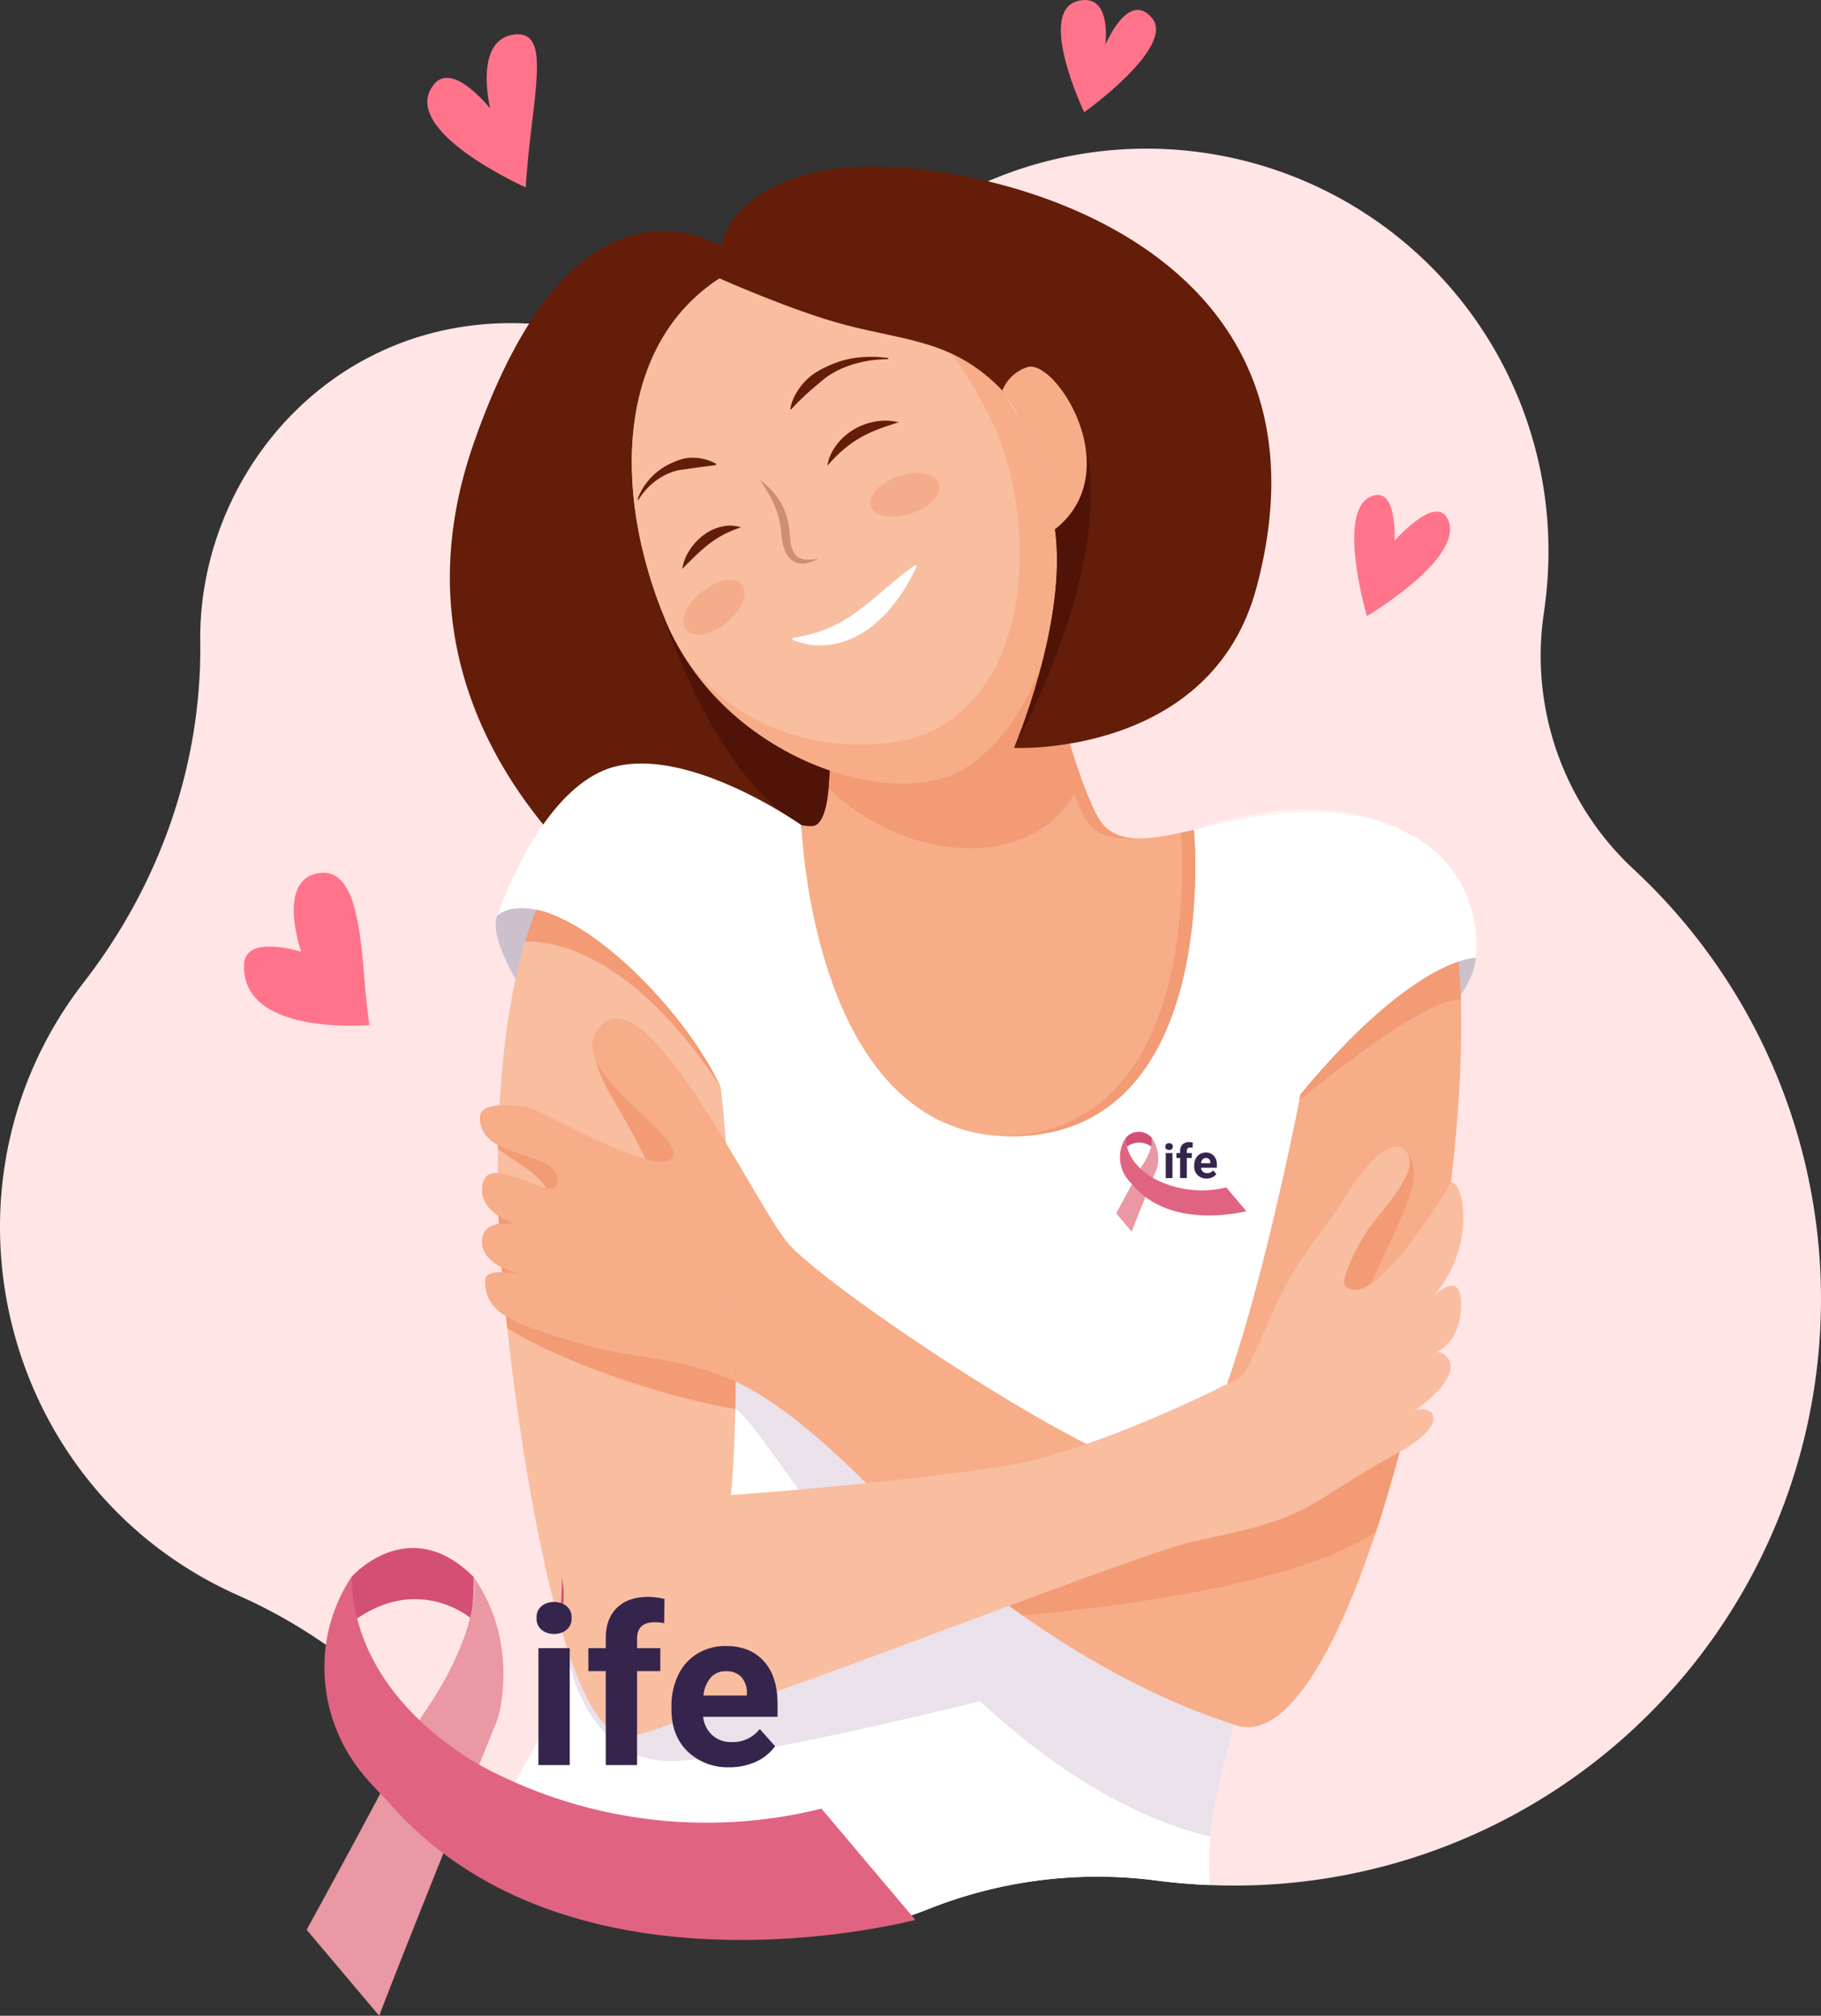
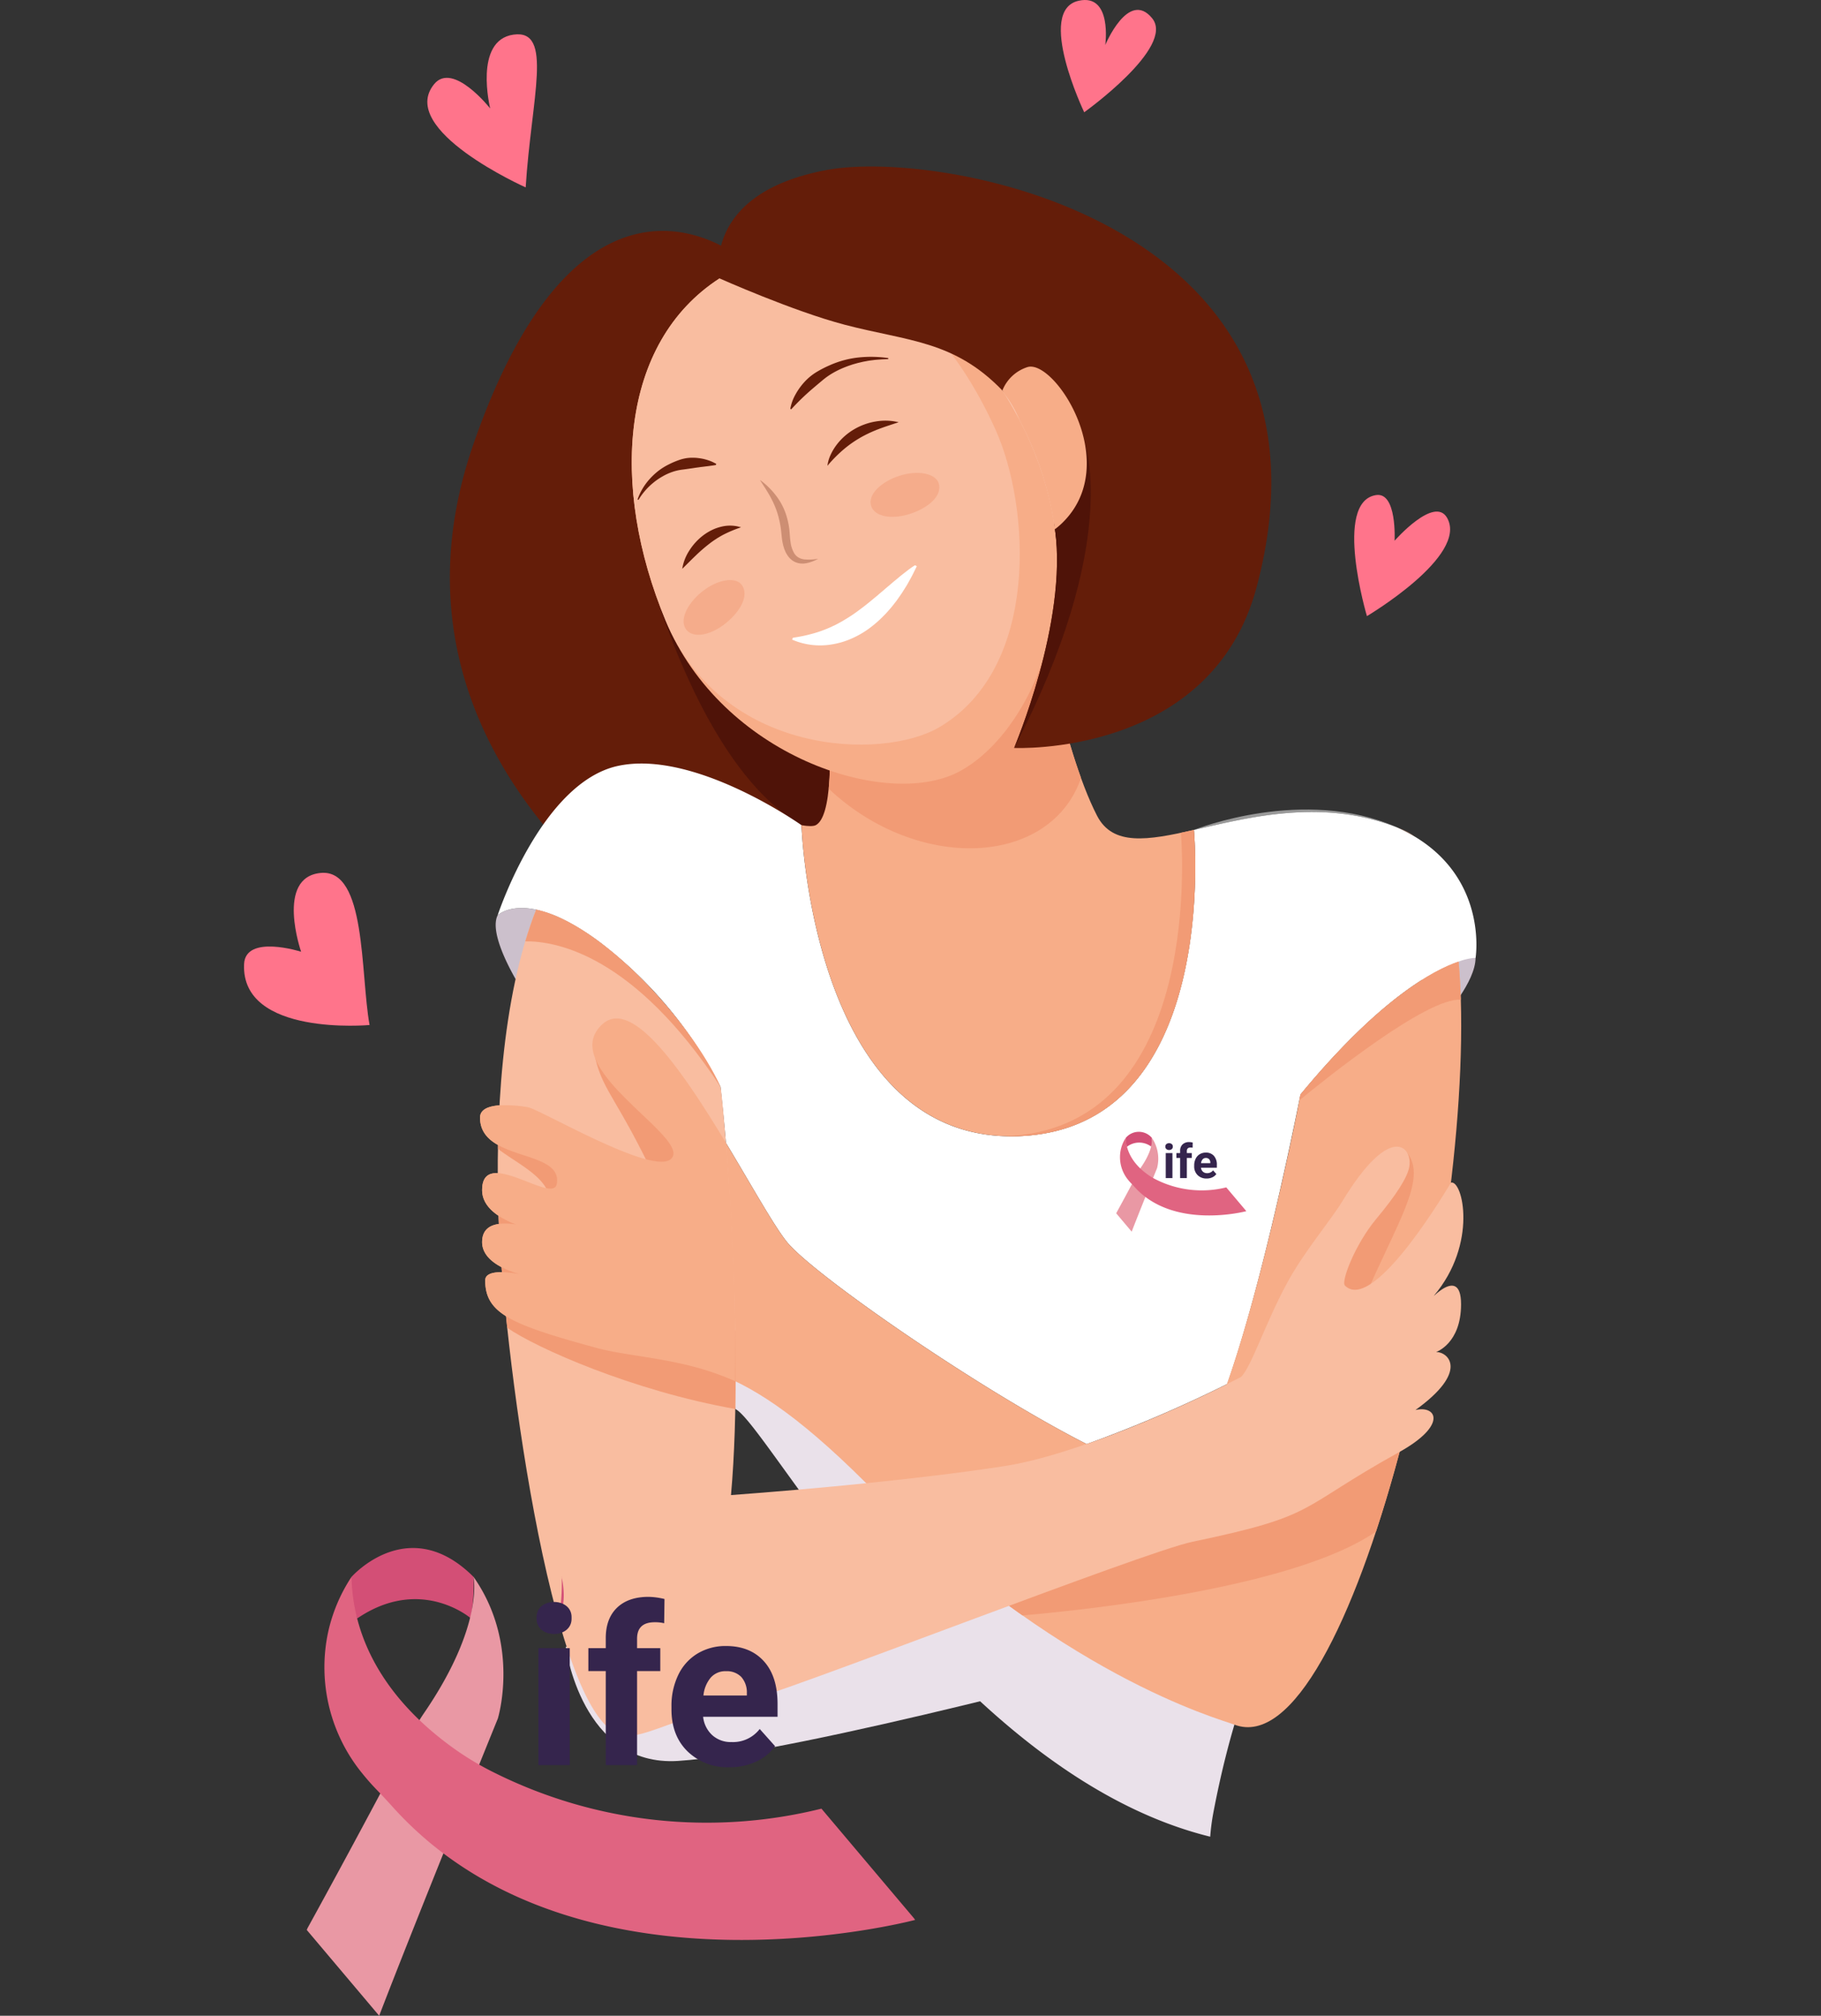
<svg xmlns="http://www.w3.org/2000/svg" id="Group_1680" data-name="Group 1680" width="505.123" height="559" viewBox="0 0 505.123 559">
  <rect x="0" y="0" width="505.123" height="559" fill="#333333" stroke="none" />
  <defs>
    <clipPath id="clip-path">
      <rect id="Rectangle_352" data-name="Rectangle 352" width="505.123" height="559" fill="none" />
    </clipPath>
    <clipPath id="clip-path-2">
      <rect id="Rectangle_351" data-name="Rectangle 351" width="505.122" height="559.001" fill="none" />
    </clipPath>
    <clipPath id="clip-path-3">
      <rect id="Rectangle_346" data-name="Rectangle 346" width="56.179" height="5.659" fill="none" />
    </clipPath>
    <clipPath id="clip-path-4">
      <rect id="Rectangle_347" data-name="Rectangle 347" width="5.038" height="2.606" fill="none" />
    </clipPath>
    <clipPath id="clip-path-5">
      <rect id="Rectangle_348" data-name="Rectangle 348" width="16.116" height="23.18" fill="none" />
    </clipPath>
    <clipPath id="clip-path-6">
      <rect id="Rectangle_349" data-name="Rectangle 349" width="19.082" height="12.189" fill="none" />
    </clipPath>
    <clipPath id="clip-path-7">
      <rect id="Rectangle_350" data-name="Rectangle 350" width="16.907" height="15.184" fill="none" />
    </clipPath>
  </defs>
  <g id="Group_1679" data-name="Group 1679" clip-path="url(#clip-path)">
    <g id="Group_1678" data-name="Group 1678" transform="translate(0 -0.001)">
      <g id="Group_1677" data-name="Group 1677" clip-path="url(#clip-path-2)">
-         <path id="Path_3524" data-name="Path 3524" d="M453.289,312.552a80.858,80.858,0,0,1-25.056-71.132,116.221,116.221,0,0,0,1.292-17.344A111.5,111.5,0,0,0,238.68,145.746,73,73,0,0,1,166.545,164.4,88.621,88.621,0,0,0,145.8,161.06c-53.76-2.339-90.854,42.1-90.256,88.339.442,34.214-11.334,67.346-32.31,94.379C-20.636,400.317-.113,484.118,65.706,513.62a147.232,147.232,0,0,1,59.889,48.435c29.429,41.221,84.618,57.585,131.988,38.7a126.645,126.645,0,0,1,63.116-7.9,169.809,169.809,0,0,0,21.771,1.4,162.651,162.651,0,0,0,110.82-281.708" transform="translate(0 -71.356)" fill="#ffe5e5" />
        <path id="Path_3525" data-name="Path 3525" d="M421.58,182.522s-43.531-36.837-74.214,51.472,56.476,138.169,56.476,138.169,11.6-27.039,38.546-32.5a278.059,278.059,0,0,0,47.435-14.1Z" transform="translate(-216.033 -110.862)" fill="#641d09" />
        <path id="Path_3526" data-name="Path 3526" d="M486.476,415.12s15.3,63.521,46.791,78.167,12.083-12.763,12.083-12.763L530.7,453.064Z" transform="translate(-308.358 -263.127)" fill="#4f1308" />
        <path id="Path_3527" data-name="Path 3527" d="M756.368,288.5s.575-8.329,8.054-10.685,26.656,26.793,9.588,43.285-17.643-32.6-17.643-32.6" transform="translate(-479.432 -176.007)" fill="#facab3" />
        <path id="Path_3528" data-name="Path 3528" d="M1077.476,736.61s8.534-9.414,8.534-16.109-18.41.48-18.41.48Z" transform="translate(-676.709 -454.885)" fill="#ccc0cc" />
        <path id="Path_3529" data-name="Path 3529" d="M394.969,691.227,382.7,710.172s-.684-1.053-1.628-2.71c-2.572-4.516-7.094-13.5-4.988-17.714l.006-.006c.155-.149,3.342-3.112,10.677-1.559a33.481,33.481,0,0,1,8.2,3.043" transform="translate(-238.043 -435.926)" fill="#ccc0cc" />
        <g id="Group_1664" data-name="Group 1664" transform="translate(331.186 224.495)" opacity="0.5">
          <g id="Group_1663" data-name="Group 1663">
            <g id="Group_1662" data-name="Group 1662" clip-path="url(#clip-path-3)">
              <path id="Path_3530" data-name="Path 3530" d="M960.713,618.03c-20.872-8.025-40.806-2.71-56.179.765.633-.253,30.543-12.087,56.179-.765" transform="translate(-904.534 -613.136)" fill="#fff" />
            </g>
          </g>
        </g>
        <path id="Path_3531" data-name="Path 3531" d="M631.443,598.581l-.006-.006a44.869,44.869,0,0,0-5.04-2.606l-.04-.017c-20.872-8.025-40.806-2.709-56.179.765-.005.006-.005.006-.011.006s7.939,83.206-49.016,84.932c-56.667,1.715-59.809-85.375-59.837-86.25V595.4s-29.623-21.039-50.909-16.436c-20.953,4.533-32.988,40.277-33.356,41.393a.042.042,0,0,0-.006.023c.155-.149,3.342-3.112,10.678-1.559a33.476,33.476,0,0,1,8.2,3.043,68.733,68.733,0,0,1,11.322,7.439,117.14,117.14,0,0,1,31.607,38.643.044.044,0,0,1,.006.023q.855,7.956,1.5,15.528c7.059,11.713,13.284,22.977,16.943,27.5,7.214,8.911,52.928,40.674,83.12,56.035a365.141,365.141,0,0,0,39.006-16.684c8.572-24.525,16.419-60.907,20.3-80.238v-.017c21.9-26.51,36.883-34.484,43.879-36.86a16.123,16.123,0,0,1,4.7-1.053s3.481-21.372-16.85-33.6" transform="translate(-238.993 -366.563)" fill="#fff" />
-         <path id="Path_3532" data-name="Path 3532" d="M574.405,1024.718c8.054-42.573,20.711-58.681,20.711-58.681L499.3,950.989h.016l94.362-25.509,2.462-50.063,2.462-50.08c-3.878,19.33-11.725,55.713-20.3,80.238A365.177,365.177,0,0,1,539.3,922.257c-30.192-15.361-75.906-47.123-83.12-56.035-3.659-4.522-9.884-15.787-16.943-27.5q-.647-7.559-1.5-15.527l-1.473,10.672-9.118,66.165-5.345,38.782v0l-19.608-3.08s-3.764,49.245-16.875,72.1c-3.436,5.99-6.8,12.222-10.034,18.551,30.917,30.769,78.561,41.385,120.174,24.8a126.645,126.645,0,0,1,63.117-7.9c4.579.592,9.536,1.036,14.8,1.252a92.919,92.919,0,0,1,1.023-19.827" transform="translate(-237.88 -521.789)" fill="#fff" />
        <path id="Path_3533" data-name="Path 3533" d="M672.76,1085.882l-61.276-9.624h.016l31.714-8.574-76.077-46.859-14.864,2.353,1.753,14.613c8.98,4.245,60.34,101.04,131.734,118.614a60.654,60.654,0,0,1,.828-6.417c4.264-22.541,9.819-37.661,14.1-46.9Z" transform="translate(-350.064 -647.058)" fill="#eae1ea" />
        <path id="Path_3534" data-name="Path 3534" d="M428.609,1192.215s4.372,33.287,31.12,31.6c33.306-2.1,133.628-29.317,133.628-29.317l-50.238-34.184Z" transform="translate(-271.678 -735.477)" fill="#eae1ea" />
        <path id="Path_3535" data-name="Path 3535" d="M607.2,510.761c1.9.322,3.337.351,4.033-.046,4.027-2.3,5.178-16.684,2.3-47.175s58.969-14.67,58.969-14.67,6.9,40.271,16.684,59.256c4.372,8.486,14.026,6.857,26.867,3.952,0,0,7.939,83.206-49.016,84.932-56.667,1.714-59.809-85.375-59.838-86.25" transform="translate(-384.882 -281.918)" fill="#f7ad88" />
        <path id="Path_3536" data-name="Path 3536" d="M692.484,503.918a26.785,26.785,0,0,0,3.048-6.281c-4.431-12.253-7.96-27.43-10.067-37.57a60.579,60.579,0,0,0-12.7-11.155q-2.45-1.615-4.97-2.958c-18.113-2.48-45.391-2.9-43.458,17.586,1.633,17.307,1.968,29.422,1.216,37.086a61.834,61.834,0,0,0,8.607,6.837c21.553,14.211,47.667,12.623,58.328-3.545" transform="translate(-395.679 -281.919)" fill="#f29b75" />
        <path id="Path_3537" data-name="Path 3537" d="M813.7,628.608c-1.229.278-2.428.544-3.6.791.631,8.464,4.6,82.3-48.857,84.132,1.124.039,2.268.045,3.438.01,56.955-1.726,49.016-84.932,49.016-84.932" transform="translate(-482.521 -398.448)" fill="#f29b75" />
-         <path id="Path_3538" data-name="Path 3538" d="M724.41,448.871s6.9,40.271,16.684,59.256c2.7,5.247,7.428,6.625,13.675,6.227-4.445-.337-7.867-2.061-10.014-6.227-9.78-18.985-16.684-59.256-16.684-59.256s-17.323-4.431-33.206-4.083a149.278,149.278,0,0,1,29.545,4.083" transform="translate(-440.447 -281.92)" fill="#f29b75" />
+         <path id="Path_3538" data-name="Path 3538" d="M724.41,448.871c2.7,5.247,7.428,6.625,13.675,6.227-4.445-.337-7.867-2.061-10.014-6.227-9.78-18.985-16.684-59.256-16.684-59.256s-17.323-4.431-33.206-4.083a149.278,149.278,0,0,1,29.545,4.083" transform="translate(-440.447 -281.92)" fill="#f29b75" />
        <path id="Path_3539" data-name="Path 3539" d="M607.4,625.04l-.2-.03c0,.013,0,.048,0,.1a2.048,2.048,0,0,0,.193-.071" transform="translate(-384.882 -396.168)" fill="#f29b75" />
        <g id="Group_1667" data-name="Group 1667" transform="translate(387.405 229.406)" opacity="0.5">
          <g id="Group_1666" data-name="Group 1666">
            <g id="Group_1665" data-name="Group 1665" clip-path="url(#clip-path-4)">
              <path id="Path_3540" data-name="Path 3540" d="M1063.119,629.156a44.8,44.8,0,0,0-5.04-2.606c.685.259,1.364.535,2.048.828a13.593,13.593,0,0,1,2.991,1.778" transform="translate(-1058.079 -626.55)" fill="#f7ad88" />
            </g>
          </g>
        </g>
        <path id="Path_3541" data-name="Path 3541" d="M572.927,939.93c-4.7-1.784-48.526-13.516-102.122-66.948-39.539-39.454-50.637-30.926-74.916-37.556-12.657-3.458-20.59-5.937-25.227-8.911-4.01-2.578-5.552-5.517-5.552-9.786,0-3.153,6.513-2.283,9.631-1.72-4.725-1.309-10.494-4.014-10.494-8.923,0-4.95,4.551-5.627,9.441-4.85-4.536-1.7-9.441-4.707-9.441-9.533,0-12.36,19.681,4.105,20.711-1.726,1.73-9.777-21.286-6.047-21.286-18.41,0-4.4,8.892-3.593,13.232-2.877,3.452.576,34.518,18.985,39.7,14.383,6.391-5.684-32.217-25.313-18.985-37.395,13.269-12.115,41.368,48.254,51.2,60.407,9.8,12.11,90.344,66.164,107.007,64.434,15.373-1.583,35.416-104.921,35.416-105.338,21.9-26.51,36.883-34.484,43.879-36.86,6.262,70.474-29.8,223.917-62.191,211.609" transform="translate(-230.517 -461.652)" fill="#f7ad88" />
        <path id="Path_3542" data-name="Path 3542" d="M1026.454,872.516c5.658,7.276-2.956,19.4-12.039,40.717-9.153,21.48-10.893-5.919-10.893-5.919l12.723-25.721s8.112-11.772,10.208-9.077" transform="translate(-636.093 -552.798)" fill="#f29b75" />
        <path id="Path_3543" data-name="Path 3543" d="M763.083,1129.86c18.194-1.581,75.592-7.685,98.06-23.266,3.125-9.462,6.046-19.723,8.7-30.417a9.372,9.372,0,0,0-1.623-.425l-111.8,49.279q3.4,2.531,6.671,4.83" transform="translate(-479.46 -681.874)" fill="#f29b75" />
        <path id="Path_3544" data-name="Path 3544" d="M637.384,811.627c3.326,0,9.263,5.316-5.741,16.1,5.915-1.375,8.946,4.238-4.6,11.724-28.564,15.826-21.991,17.467-57.254,24.813-13.806,2.876-113.393,41.968-125.992,44.874-19.3,4.447-27.039,10.356-32.792,8.63-19.583-5.867-32.66-110.091-33.7-143.913-.922-26.267.727-60.376,10.442-84.9,17.825,3.779,42.515,30.412,51.127,49.125.444.887,6.883,68.76,2.911,113.237,22.782-1.684,53.46-4.56,75.94-8.054,19.136-2.972,49.093-16.123,65.585-24.738,2.847-2.848,6.668-14.814,12.657-25.889,4.754-8.857,11.918-17.069,15.533-23.012,13.326-21.894,19.53-14.8,18.409-9.2-.575,2.876-3.452,7.479-9.2,14.383s-9.78,17.259-8.63,18.409c8.1,8.1,29.377-28.558,29.415-28.558,3.266-.756,7.492,16.954-4.735,31.377-3.489,4,7.536-9.855,7.536,2.359,0,10.931-6.9,13.232-6.9,13.232" transform="translate(-239.015 -436.704)" fill="#f9bda0" />
        <path id="Path_3545" data-name="Path 3545" d="M451.193,798.641c2.226,9.058,6.245,11.254,16.68,33.375,8.916,18.9,16.934-1.19,16.934-1.19L469.43,803.641l-17.3-7.14s-1.076,1.573-.936,2.14" transform="translate(-285.986 -504.869)" fill="#f29b75" />
        <path id="Path_3546" data-name="Path 3546" d="M446.416,995.68c-5.043-1.312-9.666-2.125-9.666-2.125l-54.214-4.735q.294,3,.634,6.161c7.876,5.527,34.871,17.534,63.267,22.523.137-7.193.114-14.558-.021-21.824" transform="translate(-242.474 -626.772)" fill="#f29b75" />
        <path id="Path_3547" data-name="Path 3547" d="M377.239,912.731s.867,19.23,1.6,23.013,8.848.122,8.848.122l-1.648-22.64Z" transform="translate(-239.117 -578.543)" fill="#f29b75" />
        <path id="Path_3548" data-name="Path 3548" d="M377.269,860.719c3.892,3.268,13.11,7.442,14.052,12.925,1.037,6.041,7.491-7.43,7.491-7.43l-21.543-10.9Z" transform="translate(-239.136 -542.148)" fill="#f29b75" />
        <path id="Path_3549" data-name="Path 3549" d="M434.485,871.991a78.552,78.552,0,0,0-14.7-4.8c-9.044-2.06-17.282-2.664-23.9-4.47-12.657-3.458-20.59-5.937-25.227-8.911-4.01-2.577-5.552-5.517-5.552-9.786,0-1.766,2.042-2.29,4.534-2.273a31.227,31.227,0,0,1,5.1.552,26.473,26.473,0,0,1-5.2-2c-2.865-1.507-5.293-3.728-5.293-6.921,0-3.3,2.013-4.654,4.643-5.011a16.756,16.756,0,0,1,4.8.161,24.617,24.617,0,0,1-4.884-2.427c-2.583-1.721-4.556-4.039-4.556-7.105,0-3.734,1.795-4.838,4.332-4.717,5.857.265,15.66,7.065,16.379,2.991,1.208-6.829-9.654-7.065-16.316-10.8-2.876-1.611-4.971-3.877-4.971-7.605,0-2.336,2.508-3.187,5.373-3.389a36.779,36.779,0,0,1,7.858.512c3.452.576,34.519,18.985,39.7,14.383,6.392-5.684-32.217-25.313-18.985-37.395,7.605-6.944,20.141,10.05,31.291,28.052q1.51,2.425,2.968,4.855c2.267,26.556,2.75,49.281,2.612,66.108" transform="translate(-230.517 -488.95)" fill="#f7ad88" />
        <path id="Path_3550" data-name="Path 3550" d="M502.985,201.257c21.833-14.1,63.284-1.726,84.57,42s1.726,84.57-18.41,94.925-65.585-4.6-81.118-42-12.657-77.091,14.958-94.926" transform="translate(-303.383 -124.054)" fill="#f7ad88" />
        <path id="Path_3551" data-name="Path 3551" d="M502.985,201.112c21.833-14.1,56.71-2.29,76.6,42.084,9.52,21.236,12.34,65.9-15.644,82.381-15.905,9.364-60.383,7.855-75.916-29.54s-12.657-77.091,14.958-94.926" transform="translate(-303.383 -123.908)" fill="#f9bda0" />
        <path id="Path_3552" data-name="Path 3552" d="M625.9,270.9c-.674.029-1.344.044-2.012.085-.668.061-1.335.083-2,.173s-1.321.155-1.972.288l-.975.18-.964.227-.481.108-.474.133-.947.266c-.618.219-1.246.4-1.846.654a24.483,24.483,0,0,0-3.516,1.641,19.841,19.841,0,0,0-3.148,2.207c-.983.814-1.945,1.631-2.916,2.458A67.022,67.022,0,0,0,599,284.813l-.264-.115a12.49,12.49,0,0,1,1.433-3.984,17.95,17.95,0,0,1,2.472-3.452,15.294,15.294,0,0,1,3.274-2.719,30.364,30.364,0,0,1,3.771-1.946,26.58,26.58,0,0,1,8.048-2.161,33.029,33.029,0,0,1,8.182.177Z" transform="translate(-379.518 -171.308)" fill="#641d09" />
        <path id="Path_3553" data-name="Path 3553" d="M482.986,358.263a16.723,16.723,0,0,1,3.355-5.658,18.659,18.659,0,0,1,2.465-2.3,17.585,17.585,0,0,1,2.9-1.79,22.7,22.7,0,0,1,3.185-1.321,11.888,11.888,0,0,1,1.684-.394,11.153,11.153,0,0,1,1.717-.115c.287.008.573.008.858.025s.568.055.851.09a13.623,13.623,0,0,1,1.671.314,15.715,15.715,0,0,1,1.614.52,12.893,12.893,0,0,1,1.529.76l-.053.283c-.566.131-1.108.186-1.646.26-.539.091-1.065.133-1.585.205s-1.034.111-1.54.2c-.507.066-1.009.127-1.5.214-.994.143-1.967.285-2.954.414a13.62,13.62,0,0,0-2.92.662,15.427,15.427,0,0,0-2.744,1.265,16.936,16.936,0,0,0-2.526,1.739,18.077,18.077,0,0,0-4.09,4.733Z" transform="translate(-306.146 -219.747)" fill="#641d09" />
        <path id="Path_3554" data-name="Path 3554" d="M516.87,410.1a13.021,13.021,0,0,1,1.986-5.1,15.94,15.94,0,0,1,3.731-4.1c.371-.287.764-.548,1.156-.81.41-.235.81-.486,1.24-.686a12.134,12.134,0,0,1,2.663-.967,10.008,10.008,0,0,1,5.526.155,34.649,34.649,0,0,0-4.755,1.972c-.367.178-.714.394-1.07.582-.342.221-.7.406-1.03.639-.678.434-1.339.9-1.977,1.4a44.5,44.5,0,0,0-3.732,3.241c-1.226,1.164-2.421,2.39-3.736,3.677" transform="translate(-327.623 -252.356)" fill="#641d09" />
        <path id="Path_3555" data-name="Path 3555" d="M626.859,331.133a10.113,10.113,0,0,1,.894-3.059,15.043,15.043,0,0,1,1.652-2.756,16.655,16.655,0,0,1,4.832-4.289,17.273,17.273,0,0,1,2.938-1.38,16.766,16.766,0,0,1,3.118-.807,15.712,15.712,0,0,1,6.317.209c-2.008.682-3.914,1.262-5.733,1.976-.23.082-.456.171-.677.271l-.672.272c-.435.213-.886.375-1.31.6-.213.11-.433.2-.646.309l-.632.332c-.215.1-.418.226-.627.338s-.416.229-.616.356a30.852,30.852,0,0,0-4.637,3.341,37.768,37.768,0,0,0-4.2,4.286" transform="translate(-397.341 -201.96)" fill="#641d09" />
        <path id="Path_3556" data-name="Path 3556" d="M600.319,448.224a42.1,42.1,0,0,0,5.44-1.131,32.967,32.967,0,0,0,4.529-1.594l.52-.221c.172-.074.34-.168.508-.249s.338-.151.506-.226l.495-.255.489-.251c.159-.095.322-.181.482-.27.32-.176.642-.34.953-.537a43.07,43.07,0,0,0,3.7-2.4c1.212-.885,2.447-1.8,3.669-2.823.629-.484,1.23-1.034,1.88-1.54.331-.246.616-.551.942-.815l.979-.81c.306-.294.647-.565.976-.849s.671-.559,1.009-.848.663-.59,1.019-.874.717-.568,1.061-.873c.7-.6,1.449-1.182,2.225-1.772a24.628,24.628,0,0,1,2.464-1.758l.514.258-1.226,2.467c-.424.815-.883,1.613-1.324,2.421-.459.8-.972,1.564-1.456,2.349-.507.77-1.051,1.517-1.575,2.277-.572.726-1.118,1.473-1.726,2.171s-1.209,1.4-1.878,2.049a32,32,0,0,1-4.207,3.651,25.43,25.43,0,0,1-4.866,2.751,21.909,21.909,0,0,1-5.375,1.562,19.625,19.625,0,0,1-10.978-1.336Z" transform="translate(-380.361 -271.369)" fill="#fff" />
        <g id="Group_1670" data-name="Group 1670" transform="translate(210.814 133.104)" opacity="0.3">
          <g id="Group_1669" data-name="Group 1669">
            <g id="Group_1668" data-name="Group 1668" clip-path="url(#clip-path-5)">
              <path id="Path_3557" data-name="Path 3557" d="M575.774,363.53a21.242,21.242,0,0,1,5.455,5.793,17.834,17.834,0,0,1,1.74,3.7,21.318,21.318,0,0,1,.909,3.983c.047.336.063.675.1,1.013l.083.976.067.919.126.9a8.025,8.025,0,0,0,1.1,3.192,2,2,0,0,0,.244.3,1.91,1.91,0,0,0,.263.287l.3.248a2.516,2.516,0,0,0,.334.208,4.076,4.076,0,0,0,.748.333l.418.1.213.051.222.025a13.946,13.946,0,0,0,3.794-.185,9.59,9.59,0,0,1-3.812,1.314l-.265.027-.271-.005c-.181,0-.364-.006-.548-.017a5.126,5.126,0,0,1-1.1-.256,3.41,3.41,0,0,1-.539-.22l-.507-.3a3.352,3.352,0,0,1-.461-.36,3,3,0,0,1-.423-.4,6.042,6.042,0,0,1-.685-.912l-.286-.485c-.091-.163-.151-.332-.227-.5l-.216-.5c-.07-.168-.108-.339-.163-.509a9.706,9.706,0,0,1-.275-1.023c-.071-.34-.137-.683-.2-1.025l-.12-1.02-.1-.964c-.034-.308-.053-.619-.1-.925-.085-.613-.164-1.227-.3-1.829-.052-.3-.11-.607-.19-.9s-.137-.6-.223-.9a23.15,23.15,0,0,0-1.25-3.487,30.026,30.026,0,0,0-1.774-3.34c-.652-1.105-1.4-2.171-2.089-3.3" transform="translate(-575.774 -363.53)" fill="#641d09" />
            </g>
          </g>
        </g>
        <path id="Path_3558" data-name="Path 3558" d="M184.883,686.409c.359-8.379,15.821-3.452,15.821-3.452s-7.191-20.684,5.465-21.848,10.931,27.693,13.52,42.174c0,0-35.669,3.262-34.806-16.873" transform="translate(-117.18 -419.028)" fill="#ff748b" />
        <path id="Path_3559" data-name="Path 3559" d="M1031.974,374.9c5.9-.951,5.178,12.657,5.178,12.657s11.044-12.606,14.574-6.337c5.945,10.557-22.245,27.24-22.245,27.24s-9.4-31.641,2.493-33.559" transform="translate(-650.313 -237.601)" fill="#ff748b" />
        <path id="Path_3560" data-name="Path 3560" d="M544.608,157.13s-5.544-23.6,29.916-30.1c32.381-5.945,145.944,14.839,119.046,115.75-12.575,47.175-67.268,44.566-67.268,44.566s14.958-35,11.345-60.679c-.318-2.262-.608-10.286-2.891-17.275-3.028-9.266-8.58-17.942-11.7-21.179-13.427-13.912-26.18-13.63-43.727-18.229-14.312-3.751-34.716-12.849-34.716-12.849" transform="translate(-345.006 -79.926)" fill="#641d09" />
        <path id="Path_3561" data-name="Path 3561" d="M787.923,336.294l-9.108,16.012c.469,3.492.632,6.374.8,7.591,3.613,25.681-11.345,60.679-11.345,60.679,29.658-56.666,19.65-84.282,19.65-84.282" transform="translate(-486.978 -213.162)" fill="#4f1308" />
        <path id="Path_3562" data-name="Path 3562" d="M325.63,39.808c5.216-6.389,15.548,6.737,15.548,6.737s-4.664-18.916,6.478-20.471,4.924,17.49,3.369,42.367c0,0-35.76-15.935-25.395-28.633" transform="translate(-205.209 -16.47)" fill="#ff748b" />
        <path id="Path_3563" data-name="Path 3563" d="M829.022,5.057c6.513,7.969-18.846,26.074-18.846,26.074S796.7,2.9,808.615.209c9.4-2.125,7.41,12.264,7.41,12.264s6.421-15.462,13-7.417" transform="translate(-509.432 0.005)" fill="#ff748b" />
        <path id="Path_3564" data-name="Path 3564" d="M1029.164,738.879c-.112-3.688-.313-7.217-.61-10.558-7,2.376-21.977,10.35-43.879,36.86,0,.03-.1.6-.3,1.624,7.174-5.91,35.3-28.53,44.793-27.926" transform="translate(-623.954 -461.652)" fill="#f29b75" />
        <path id="Path_3565" data-name="Path 3565" d="M400.966,688.961c-1.114,2.812-2.117,5.754-3.027,8.791,8.832-.1,30.29,3.985,54.154,40.334-8.612-18.713-33.3-45.347-51.127-49.125" transform="translate(-252.238 -436.704)" fill="#f29b75" />
        <g id="Group_1673" data-name="Group 1673" transform="translate(241.478 131.145)" opacity="0.5">
          <g id="Group_1672" data-name="Group 1672">
            <g id="Group_1671" data-name="Group 1671" clip-path="url(#clip-path-6)">
              <path id="Path_3566" data-name="Path 3566" d="M678.455,361.133c.944,3.314-2.675,6.646-7.857,8.366s-9.943.828-10.908-2.137c-.991-3.046,2.523-6.612,7.7-8.332s10.252-.735,11.061,2.1" transform="translate(-659.522 -358.18)" fill="#f29b75" />
            </g>
          </g>
        </g>
        <g id="Group_1676" data-name="Group 1676" transform="translate(189.617 160.865)" opacity="0.5">
          <g id="Group_1675" data-name="Group 1675">
            <g id="Group_1674" data-name="Group 1674" clip-path="url(#clip-path-7)">
              <path id="Path_3567" data-name="Path 3567" d="M534.012,440.684c2.055,2.767-.153,7.162-4.392,10.6s-9.008,4.289-10.959,1.857c-2-2.5.022-7.076,4.261-10.517s9.33-4.312,11.09-1.943" transform="translate(-517.883 -439.35)" fill="#f29b75" />
            </g>
          </g>
        </g>
        <path id="Path_3568" data-name="Path 3568" d="M775.93,321.1a18.623,18.623,0,0,1-1.968,1.677,90.607,90.607,0,0,0-8.439-27.566q-.691-1.415-1.4-2.779a31.394,31.394,0,0,0-4.016-7.019c-.23-.38-.472-.754-.708-1.122a11.118,11.118,0,0,1,6.944-6.478c7.479-2.353,26.66,26.792,9.59,43.286" transform="translate(-481.35 -176.006)" fill="#f7ad88" />
        <path id="Path_3569" data-name="Path 3569" d="M860.035,858.873a12.579,12.579,0,0,1-.171,2.4l-.006,0-.02-.016c-.013-.011-.032-.026-.056-.044,0,0,0,0-.007,0a.414.414,0,0,0-.039-.031.4.4,0,0,1-.039-.029l-.014-.01-.007-.006a5.547,5.547,0,0,0-6.532.144l-.015.012a4.463,4.463,0,0,1-.344-2.459s0,.005,0,.008v-.007h0a4.749,4.749,0,0,1,7.234-.015s.006.022.015.061" transform="translate(-540.513 -543.285)" fill="#d34f76" />
        <path id="Path_3570" data-name="Path 3570" d="M871.99,868.311l.055.044c-.022-.016-.039-.03-.055-.044" transform="translate(-552.72 -550.386)" fill="#d34f76" />
        <path id="Path_3571" data-name="Path 3571" d="M872.213,864.33a12.59,12.59,0,0,0,.171-2.4,3.88,3.88,0,0,1-.171,2.4" transform="translate(-552.861 -546.341)" fill="#d34f76" />
-         <path id="Path_3572" data-name="Path 3572" d="M852.88,861.827l0-.026h0a.141.141,0,0,0,0,.025" transform="translate(-540.604 -546.26)" fill="#e06481" />
        <path id="Path_3573" data-name="Path 3573" d="M872.654,861.777v.046c-.009-.039-.015-.061-.015-.061l.015.015" transform="translate(-553.131 -546.235)" fill="#d34f76" />
        <path id="Path_3574" data-name="Path 3574" d="M852.88,861.827l0-.026h0a.141.141,0,0,0,0,.025" transform="translate(-540.604 -546.26)" fill="#e47c8f" />
        <path id="Path_3575" data-name="Path 3575" d="M882.867,866.791c-.056-1.265,2.128-1.263,2.076,0,.052,1.271-2.128,1.27-2.076,0m1.967,8.726h-1.858v-6.932h1.858Z" transform="translate(-559.614 -548.822)" fill="#35254d" />
        <path id="Path_3576" data-name="Path 3576" d="M892.289,874.995v-5.574h-1.031v-1.358h1.031v-.589a2.392,2.392,0,0,1,.67-1.81,2.594,2.594,0,0,1,1.874-.644,4.334,4.334,0,0,1,.942.128l-.019,1.435a2.362,2.362,0,0,0-.564-.058q-1.045,0-1.044.981v.557h1.377v1.358h-1.377v5.574Z" transform="translate(-564.933 -548.3)" fill="#35254d" />
        <path id="Path_3577" data-name="Path 3577" d="M908.161,880.171a3.4,3.4,0,0,1-2.483-.935,3.326,3.326,0,0,1-.958-2.492v-.179a4.186,4.186,0,0,1,.4-1.868,2.964,2.964,0,0,1,1.143-1.269,3.211,3.211,0,0,1,1.688-.445,2.878,2.878,0,0,1,2.24.9,3.645,3.645,0,0,1,.817,2.544v.756H906.6a1.72,1.72,0,0,0,.541,1.089,1.637,1.637,0,0,0,1.144.41,2,2,0,0,0,1.672-.775l.91,1.019a2.781,2.781,0,0,1-1.128.92,3.7,3.7,0,0,1-1.576.33m-.211-5.7a1.156,1.156,0,0,0-.894.373,1.932,1.932,0,0,0-.439,1.068h2.576v-.148a1.38,1.38,0,0,0-.333-.956,1.194,1.194,0,0,0-.91-.338" transform="translate(-573.467 -553.347)" fill="#35254d" />
        <path id="Path_3578" data-name="Path 3578" d="M855.527,861.76s.666,2.846-2.951,8.115a8.691,8.691,0,0,0-.53.883c-3.029,5.76-5.421,10.132-6.338,11.8a1,1,0,0,0-.067.152l4.294,5.086c2.051-5.356,7.038-17.623,7.038-17.623a10.375,10.375,0,0,0-1.446-8.412" transform="translate(-536.018 -546.234)" fill="#e998a4" />
        <path id="Path_3579" data-name="Path 3579" d="M877.966,875.539a28.23,28.23,0,0,1-19.341-2.1,17.366,17.366,0,0,1-2.292-1.346c-5.828-4.086-6.194-8.643-6.242-10.264l0-.026h0a9.778,9.778,0,0,0-1.386,3.292,9.951,9.951,0,0,0,2.07,8.405c.237.293.488.58.743.844q.527.547,1.035,1.111c10.866,12.046,30.976,6.684,30.976,6.684s-.028-.036-.075-.1Z" transform="translate(-537.815 -546.26)" fill="#e06481" />
        <path id="Path_3581" data-name="Path 3581" d="M422.375,1224.855c.109.082.2.15.259.2-.1-.075-.184-.143-.259-.2" transform="translate(-267.727 -776.386)" fill="#d34f76" />
        <path id="Path_3582" data-name="Path 3582" d="M423.417,1206.237a58.9,58.9,0,0,0,.8-11.227c.307,1.323,1.4,6.939-.8,11.227" transform="translate(-268.387 -757.468)" fill="#d34f76" />
        <path id="Path_3583" data-name="Path 3583" d="M333.01,1194.537l-.021-.123H333a.007.007,0,0,1,.007.007.652.652,0,0,0,.007.116" transform="translate(-211.069 -757.09)" fill="#e06481" />
        <path id="Path_3584" data-name="Path 3584" d="M425.478,1194.3v.218c-.041-.184-.068-.286-.068-.286l.068.068" transform="translate(-269.651 -756.972)" fill="#d34f76" />
        <path id="Path_3585" data-name="Path 3585" d="M333.01,1194.537l-.021-.123H333a.007.007,0,0,1,.007.007.652.652,0,0,0,.007.116" transform="translate(-211.069 -757.09)" fill="#e47c8f" />
        <g id="Group_1686" data-name="Group 1686" transform="translate(-24.433 -1)">
          <path id="Path_3580" data-name="Path 3580" d="M366.467,1180.718a58.89,58.89,0,0,1-.8,11.227c-.007-.007-.021-.014-.027-.021l-.1-.075c-.061-.054-.15-.123-.259-.2-.014,0-.021-.014-.034-.021a2.071,2.071,0,0,0-.184-.143,2.258,2.258,0,0,1-.184-.136.7.7,0,0,0-.068-.048.387.387,0,0,1-.034-.027c-3.313-2.345-15.549-9.469-30.546.675l-.068.055a20.874,20.874,0,0,1-1.609-11.5c.007.014.007.027.014.041v-.034a.007.007,0,0,0-.007-.007c.43-.491,16.026-17.792,33.832-.068,0,0,.027.1.068.286" transform="translate(-210.64 -742.176)" fill="#d34f76" />
          <path id="Path_3586" data-name="Path 3586" d="M473.237,1217.746c-.263-5.915,9.952-5.9,9.708,0,.243,5.941-9.952,5.941-9.708,0m9.2,40.809h-8.689v-32.419h8.689Z" transform="translate(-299.963 -768.069)" fill="#35254d" />
          <path id="Path_3587" data-name="Path 3587" d="M517.3,1256.113v-26.067h-4.824v-6.352H517.3v-2.757q0-5.453,3.131-8.465t8.764-3.011a20.247,20.247,0,0,1,4.4.6l-.09,6.712a11.033,11.033,0,0,0-2.637-.27q-4.884,0-4.884,4.584v2.607h6.442v6.352h-6.442v26.067Z" transform="translate(-324.838 -765.628)" fill="#35254d" />
          <path id="Path_3588" data-name="Path 3588" d="M591.526,1280.313a15.914,15.914,0,0,1-11.611-4.374q-4.479-4.374-4.479-11.655v-.839a19.59,19.59,0,0,1,1.888-8.734,13.863,13.863,0,0,1,5.348-5.932,15.019,15.019,0,0,1,7.9-2.082q6.651,0,10.472,4.195t3.82,11.895v3.535H584.215a8.047,8.047,0,0,0,2.531,5.094,7.655,7.655,0,0,0,5.349,1.917,9.347,9.347,0,0,0,7.82-3.625l4.255,4.764a13,13,0,0,1-5.273,4.3,17.308,17.308,0,0,1-7.371,1.543m-.989-26.636a5.408,5.408,0,0,0-4.18,1.746,9.032,9.032,0,0,0-2.053,5H596.35v-.692a6.45,6.45,0,0,0-1.558-4.469,5.583,5.583,0,0,0-4.255-1.58" transform="translate(-364.746 -789.229)" fill="#35254d" />
          <path id="Path_3589" data-name="Path 3589" d="M345.382,1194.222s3.116,13.311-13.8,37.949a40.989,40.989,0,0,0-2.477,4.13c-14.166,26.935-25.35,47.381-29.638,55.17a4.713,4.713,0,0,0-.315.713l20.082,23.786c9.592-25.047,32.912-82.41,32.912-82.41s6.389-20.6-6.763-39.338" transform="translate(-189.62 -755.968)" fill="#e998a4" />
          <path id="Path_3590" data-name="Path 3590" d="M450.318,1258.66a132.009,132.009,0,0,1-90.445-9.834,81.057,81.057,0,0,1-10.716-6.292c-27.254-19.108-28.965-40.417-29.19-48l-.021-.123s0,.007-.007.007a45.691,45.691,0,0,0-6.483,15.392,46.536,46.536,0,0,0,9.68,39.306c1.111,1.37,2.284,2.713,3.477,3.947q2.464,2.556,4.84,5.194c50.813,56.335,144.858,31.255,144.858,31.255s-.13-.17-.353-.487Z" transform="translate(-198.026 -756.09)" fill="#e06481" />
        </g>
      </g>
    </g>
  </g>
</svg>